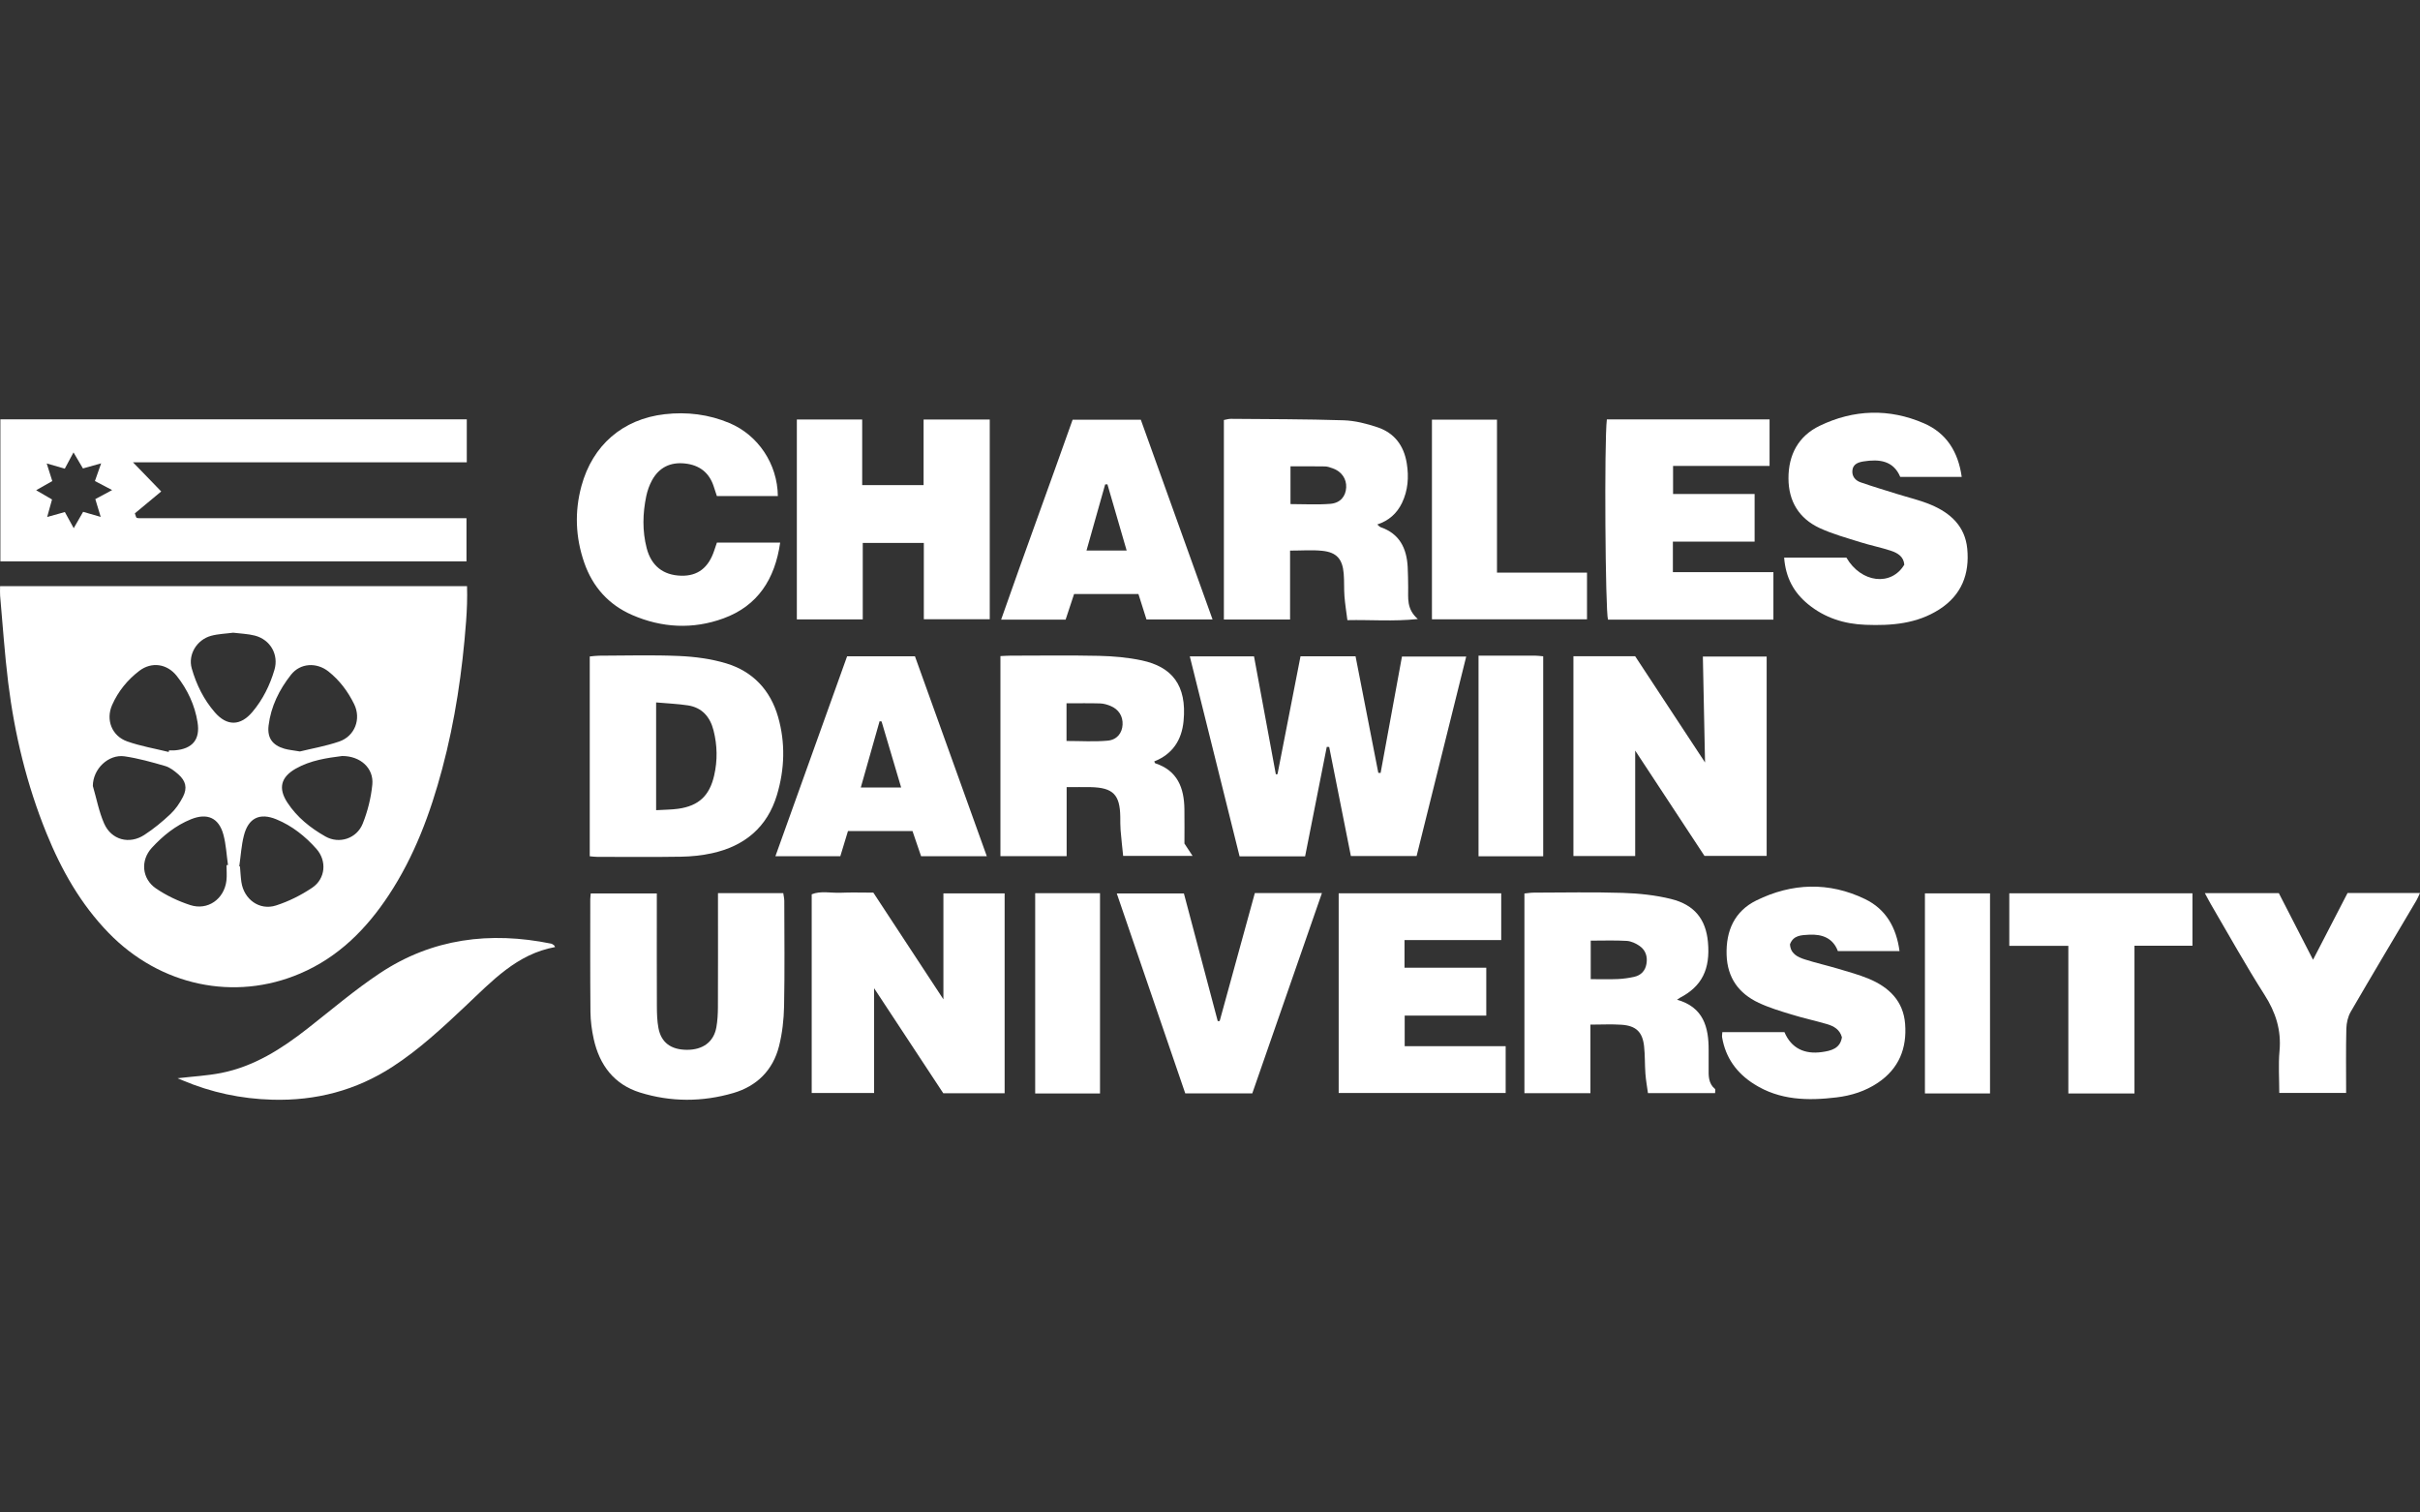
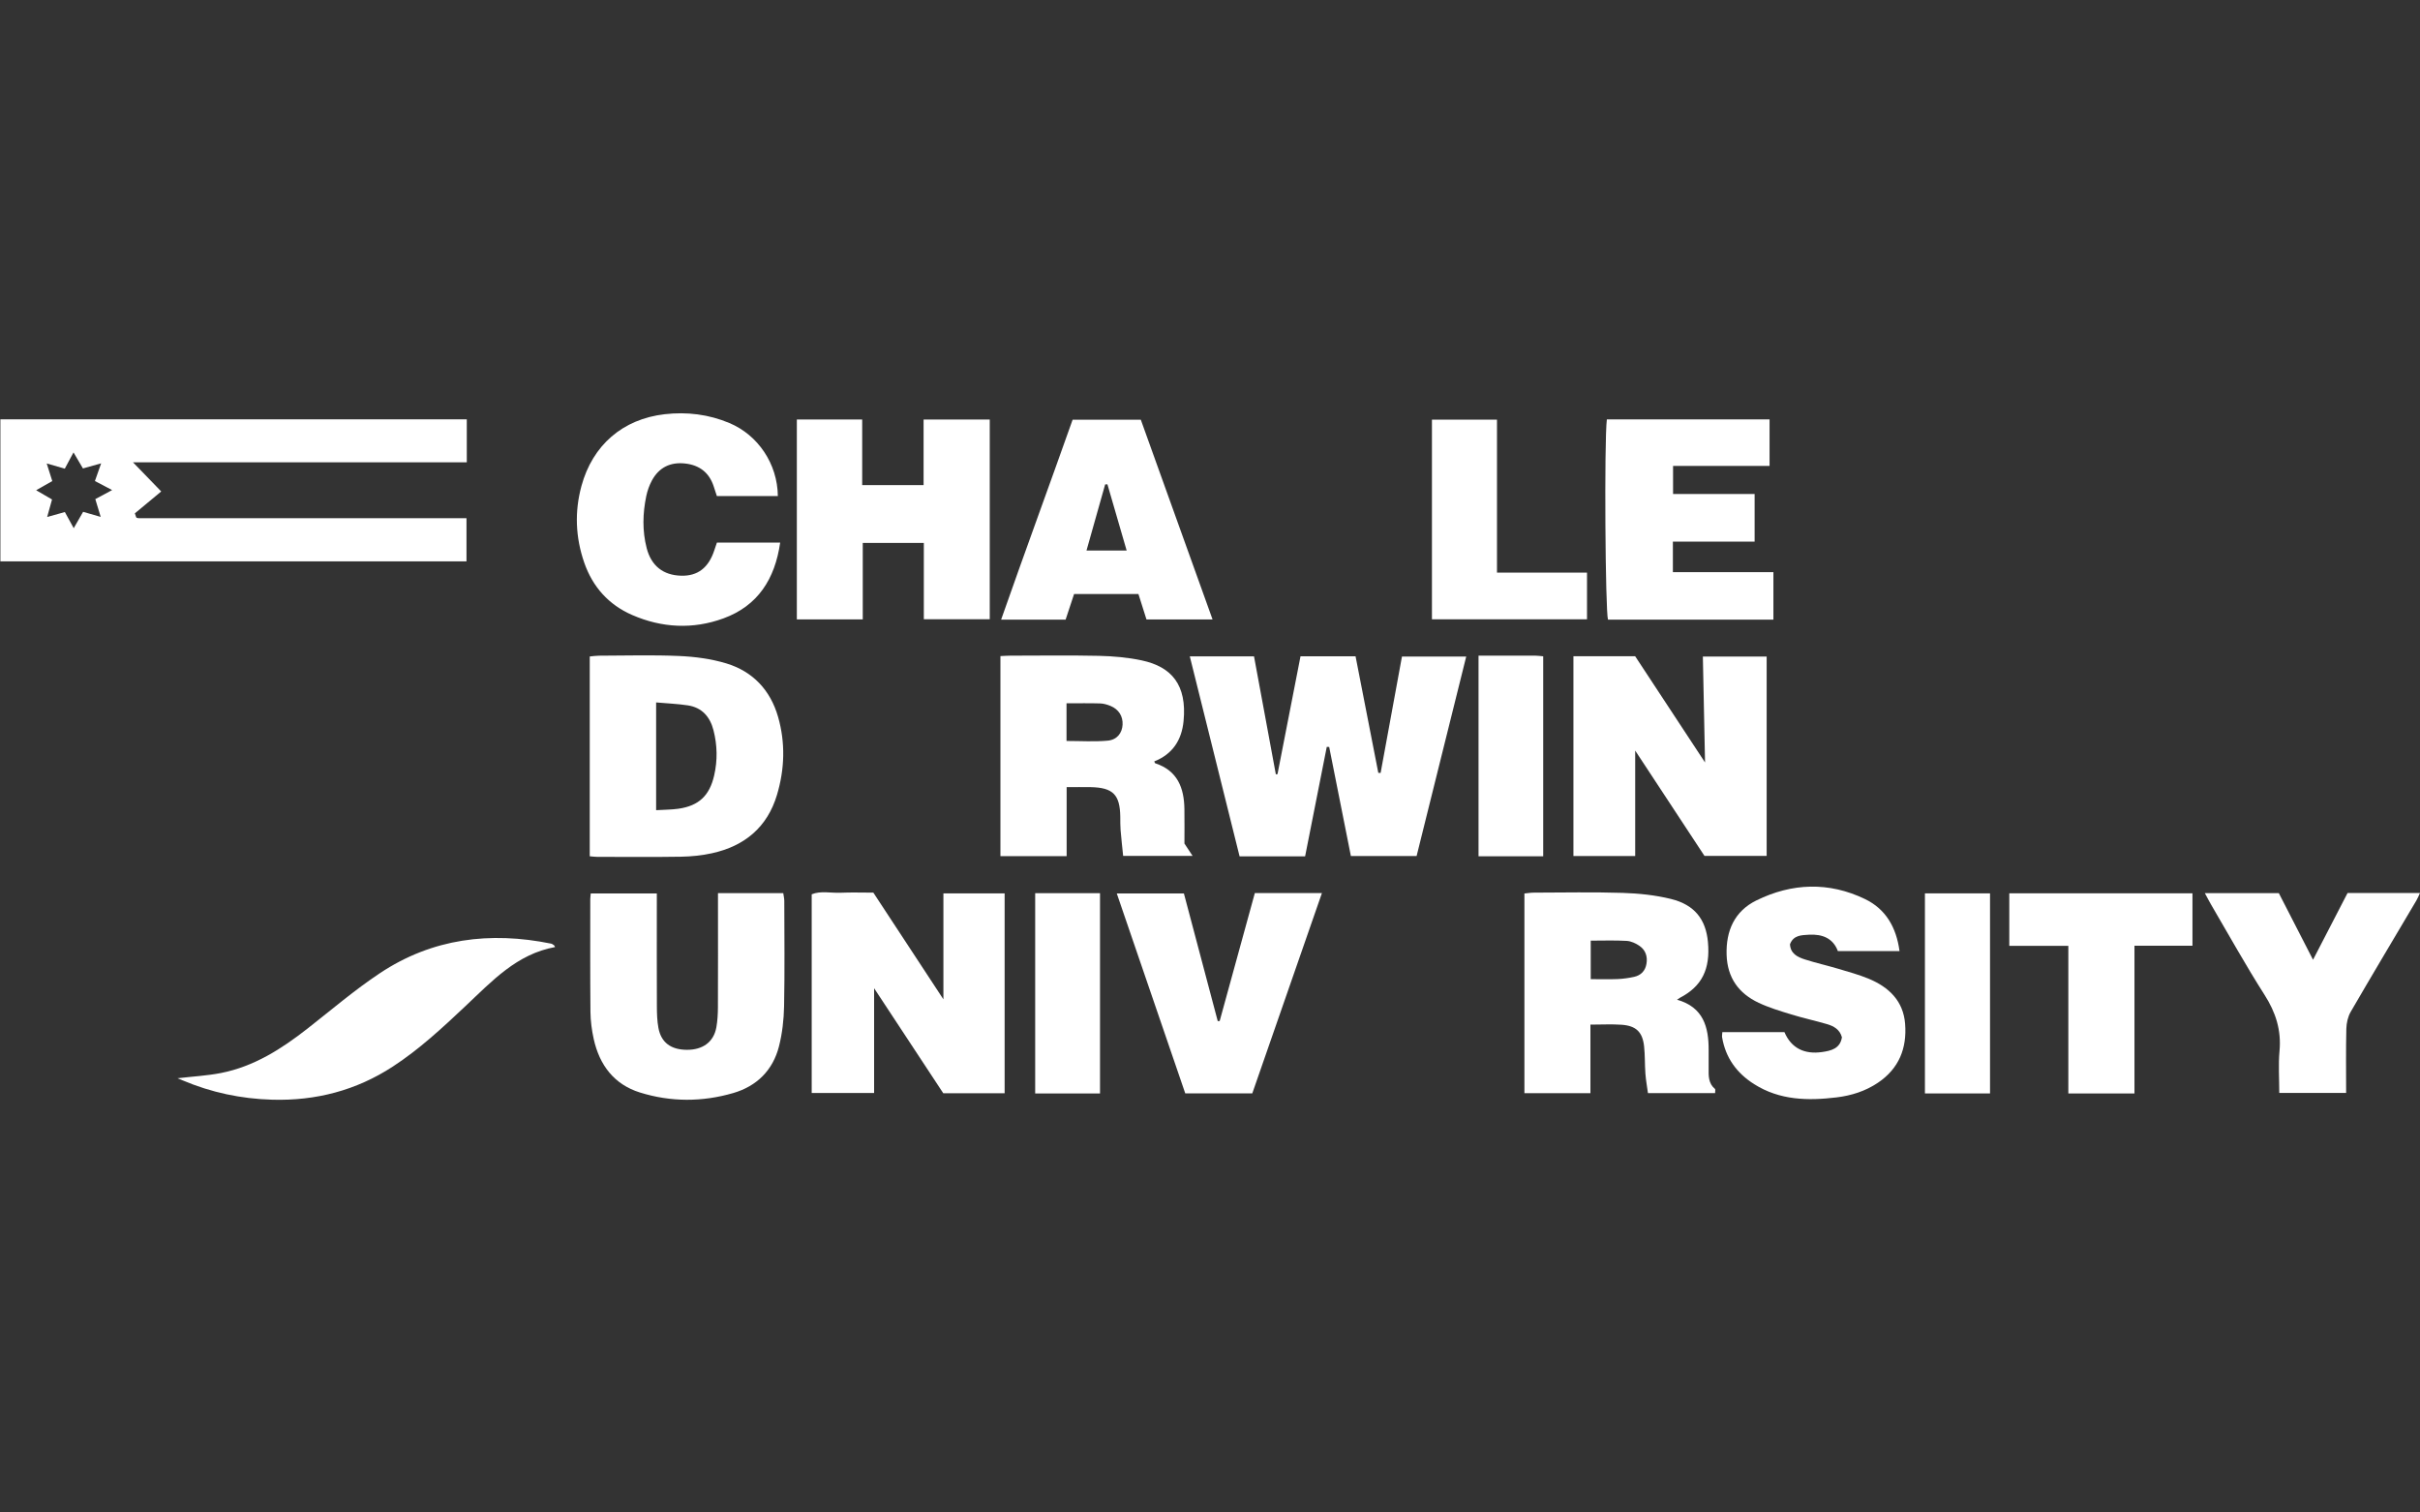
<svg xmlns="http://www.w3.org/2000/svg" id="Layer_1" viewBox="0 0 800 500">
  <rect x="0" y="0" width="800" height="500" fill="#333333" stroke="none" />
  <defs>
    <style> .cls-1 { fill: #fff; } </style>
  </defs>
-   <path class="cls-1" d="M.03,193.76h154.36c.12,3.88-.02,7.78-.31,11.66-1.24,16.47-3.63,32.78-7.9,48.76-3.93,14.72-9.2,28.91-17.66,41.73-7.41,11.23-16.65,20.5-29.23,25.89-21.8,9.35-46.38,4.09-63.35-13.37-9.27-9.53-15.65-20.84-20.6-33.04-6.49-15.99-10.52-32.63-12.63-49.71-1.18-9.55-1.81-19.16-2.67-28.75-.08-.9-.01-1.81-.01-3.18ZM55.77,248.59c.04-.18.08-.36.12-.54.66,0,1.32.05,1.98,0,5.75-.51,8.35-3.56,7.44-9.26-.9-5.69-3.33-10.85-6.88-15.34-3.24-4.09-8.33-4.74-12.34-1.71-3.93,2.98-7.04,6.81-9.03,11.33-2.16,4.9-.08,10.23,4.97,12.02,4.44,1.57,9.15,2.37,13.74,3.5ZM99.14,248.42c3.86-.95,8.56-1.76,13.01-3.29,5.16-1.78,7.31-7.47,4.93-12.34-2.04-4.17-4.81-7.88-8.48-10.8-3.94-3.12-9.34-2.83-12.41,1.08-3.87,4.91-6.64,10.47-7.4,16.78-.49,4.07,1.26,6.5,5.22,7.66,1.38.4,2.84.51,5.13.91ZM113.11,249.92c-4.93.63-10.44,1.39-15.36,4.19-4.92,2.8-5.84,6.49-2.75,11.21,3.17,4.85,7.64,8.41,12.59,11.21,4.55,2.58,10.34.68,12.31-4.23,1.64-4.09,2.75-8.55,3.18-12.93.53-5.41-3.93-9.47-9.97-9.45ZM30.71,259.89c1.21,4.14,2,8.45,3.72,12.36,2.39,5.42,8.32,6.99,13.28,3.76,3.08-2,5.96-4.37,8.63-6.89,1.69-1.59,3.09-3.63,4.15-5.71,1.5-2.94.93-5.26-1.56-7.45-1.27-1.11-2.73-2.26-4.3-2.72-4.41-1.29-8.88-2.54-13.41-3.21-5.29-.78-10.53,4.08-10.53,9.85ZM79.09,286.4c.08.01.16.03.24.04.15,1.7.22,3.42.46,5.11.82,5.74,5.97,9.55,11.46,7.78,4.19-1.35,8.3-3.4,11.96-5.87,4.41-2.97,4.91-8.87,1.39-12.84-3.69-4.16-8.04-7.63-13.25-9.77-5.51-2.26-9.27-.44-10.74,5.43-.83,3.29-1.03,6.74-1.51,10.12ZM74.87,286.01c.17-.02.33-.03.5-.05-.49-3.37-.64-6.83-1.53-10.09-1.52-5.53-5.32-7.2-10.68-5.05-5.11,2.06-9.32,5.48-12.98,9.46-3.83,4.17-3.29,10.26,1.42,13.45,3.43,2.33,7.34,4.18,11.29,5.47,5.8,1.89,11.23-2,11.96-8.07.2-1.69.03-3.42.03-5.13ZM77.08,209.16c-2.38.32-4.93.38-7.31,1.03-4.74,1.31-7.67,6.2-6.39,10.75,1.52,5.36,3.99,10.35,7.66,14.57,4.01,4.61,8.48,4.5,12.4-.16,3.44-4.08,5.78-8.81,7.28-13.9,1.49-5.05-1.34-9.99-6.46-11.33-2.27-.59-4.68-.65-7.17-.96Z" />
  <path class="cls-1" d="M53.29,162.47c-3.18,2.64-6.11,5.07-8.71,7.24.33.99.36,1.13.42,1.24.06.1.14.22.24.24.25.07.52.12.78.12,35.96,0,71.92,0,108.19,0v14.26H.13v-46.95h154.18v14.21H43.96c3.31,3.41,5.92,6.11,9.33,9.63ZM37.07,162.01c-2.34-1.23-4.02-2.11-5.69-2.99.74-2.09,1.32-3.76,2.06-5.85-2.31.65-4.14,1.16-6.02,1.69-1.05-1.79-1.99-3.38-3.12-5.3-1.14,2.13-2,3.72-2.88,5.37-2.05-.59-3.85-1.11-5.98-1.72.71,2.24,1.25,3.96,1.84,5.82-1.75,1-3.37,1.92-5.33,3.03,2.06,1.2,3.7,2.16,5.25,3.06-.57,2.06-1.04,3.73-1.61,5.79,2.34-.65,4.06-1.14,5.85-1.64,1.02,1.87,1.91,3.48,2.93,5.34,1.24-2.17,2.2-3.83,3.11-5.41,2.06.6,3.71,1.07,5.81,1.68-.74-2.46-1.26-4.16-1.78-5.88,1.89-1.02,3.47-1.87,5.57-3Z" />
  <path class="cls-1" d="M393.33,216.98h21.22c2.41,13.01,4.81,26.01,7.22,39.02.18-.03.37-.07.55-.1,2.52-12.91,5.04-25.82,7.6-38.93h18.2c2.51,12.86,5.01,25.69,7.52,38.52.25.01.5.02.76.03,2.33-12.73,4.67-25.45,7.06-38.48h21.24c-5.48,22.05-10.91,43.87-16.4,65.94h-21.73c-2.38-11.95-4.78-24-7.17-36.05-.27,0-.53-.01-.8-.02-2.38,12.03-4.76,24.06-7.16,36.19h-21.66c-5.46-21.95-10.92-43.88-16.46-66.13Z" />
  <path class="cls-1" d="M311.87,330.35v-35.02h20.24v66.07h-20.29c-7.46-11.34-14.96-22.72-22.86-34.71v34.63h-20.63v-65.68c2.94-1.23,6.38-.37,9.7-.52,3.43-.15,6.86-.03,10.68-.03,7.58,11.54,15.22,23.17,23.16,35.27Z" />
  <path class="cls-1" d="M520.14,282.99v-66.05h20.41c7.41,11.26,15.03,22.85,23.1,35.12-.25-12.2-.48-23.46-.72-35.02h21.09v65.9h-20.56c-7.37-11.21-15.03-22.85-22.9-34.81v34.85h-20.43Z" />
  <path class="cls-1" d="M285.21,179.49v25.27h-21.79v-66.08h21.6v21.69h20.3v-21.68h21.87v66.02h-21.79v-25.23h-20.19Z" />
-   <path class="cls-1" d="M404.6,138.84c.79-.14,1.55-.39,2.31-.38,12.42.11,24.85.08,37.27.48,3.75.12,7.58,1.1,11.17,2.3,5.6,1.87,8.75,6.05,9.7,11.93.73,4.56.41,8.96-1.6,13.13-1.66,3.42-4.33,5.83-8.16,7.09.51.41.78.77,1.12.89,6.27,2.16,8.6,6.98,8.94,13.13.13,2.24.12,4.48.16,6.73.06,3.48-.64,7.13,3.19,10.5-8.23.86-15.5.2-23.28.37-.35-2.76-.77-5.31-.97-7.88-.19-2.5-.04-5.02-.25-7.52-.4-4.8-2.34-7.03-7.08-7.52-3.37-.35-6.8-.07-10.65-.07v22.79h-21.88v-65.95ZM426.61,154.15v12.49c4.53,0,8.86.26,13.15-.08,3.34-.27,5.1-2.48,5.26-5.41.15-2.84-1.51-5.27-4.38-6.3-.86-.31-1.77-.65-2.67-.66-3.66-.07-7.32-.03-11.36-.03Z" />
  <path class="cls-1" d="M566.96,361.37h-22.18c-.28-2.08-.68-4.23-.84-6.4-.23-3.02-.11-6.08-.44-9.09-.52-4.72-2.66-6.79-7.45-7.12-3.27-.23-6.56-.04-10.29-.04v22.66h-21.82v-66.01c1.08-.1,2.09-.28,3.09-.28,9.79-.02,19.58-.23,29.35.08,5.37.17,10.85.73,16.05,2.02,7.77,1.92,11.5,6.76,12.18,14.24.82,9-2,14.62-9.24,18.41-.23.12-.44.29-.98.65,8.68,2.44,10.49,9,10.45,16.68-.01,1.98.02,3.96,0,5.94-.03,2.51-.13,5.03,2.1,6.88.19.16.03.74.03,1.39ZM525.86,323.69c3.17,0,6.05.09,8.92-.03,1.82-.08,3.65-.34,5.42-.73,2.24-.5,3.68-1.96,4.08-4.28.42-2.4-.27-4.53-2.23-5.91-1.23-.87-2.82-1.61-4.29-1.7-3.89-.23-7.8-.08-11.9-.08v12.74Z" />
  <path class="cls-1" d="M330.73,216.89c1.18-.05,2.2-.14,3.23-.14,9.78,0,19.57-.16,29.35.06,4.73.11,9.53.52,14.15,1.51,9.86,2.11,14.96,8.1,13.8,20.07-.61,6.27-3.64,10.92-9.69,13.32.13.25.2.57.34.62,7.36,2.42,9.53,8.14,9.63,15.13.06,3.95.01,7.91.01,11.4.99,1.49,1.67,2.53,2.69,4.08h-22.95c-.29-2.85-.62-5.7-.85-8.55-.12-1.44-.08-2.9-.1-4.35-.1-7.35-2.39-9.67-9.78-9.83-2.49-.05-4.98,0-7.95,0v22.81h-21.89v-66.13ZM352.57,232.49v12.46c4.67,0,9.16.3,13.58-.1,3.14-.28,4.81-2.56,4.95-5.28.15-2.78-1.28-5.09-3.98-6.2-1.08-.44-2.27-.8-3.43-.83-3.55-.11-7.11-.04-11.12-.04Z" />
  <path class="cls-1" d="M194.96,283.08v-66.06c1.02-.09,2.03-.26,3.04-.26,8.85-.02,17.71-.29,26.54.1,5.22.23,10.56.94,15.54,2.44,8.8,2.66,14.6,8.85,17.14,17.7,2.45,8.56,2.18,17.25-.36,25.75-3.2,10.73-10.74,16.96-21.51,19.32-3.33.73-6.8,1.08-10.21,1.14-9.24.15-18.49.06-27.73.05-.76,0-1.51-.11-2.45-.19ZM216.9,232.2v35.63c2.7-.17,5.07-.15,7.39-.48,6.74-.98,10.27-4.33,11.8-11.01,1.14-4.97,1.04-9.95-.21-14.88-1.13-4.46-3.79-7.57-8.51-8.28-3.36-.51-6.78-.64-10.47-.97Z" />
  <path class="cls-1" d="M195.28,295.35h21.85c0,1.56,0,2.85,0,4.13,0,11.08-.03,22.16.02,33.25.01,2.36.08,4.77.51,7.08.89,4.83,4.13,7.21,9.4,7.24,5.29.03,8.88-2.61,9.75-7.42.39-2.19.51-4.46.52-6.69.05-11.21.02-22.43.02-33.64,0-1.28,0-2.57,0-4.04h21.58c.12.85.33,1.71.34,2.57.02,11.61.16,23.22-.07,34.83-.09,4.44-.6,8.97-1.69,13.26-2.01,7.87-7.32,13.14-15.08,15.41-10.23,2.99-20.65,3.01-30.85-.16-8.58-2.67-13.39-9.07-15.3-17.65-.65-2.94-1.06-6-1.09-9.01-.12-12.4-.06-24.8-.06-37.2,0-.51.08-1.03.16-1.95Z" />
  <path class="cls-1" d="M531.18,138.65h53.8v15.37h-31.9v9.29h26.96v15.75h-27.02v10.08h33.23v15.7h-54.68c-.89-2.58-1.27-58.89-.38-66.18Z" />
-   <path class="cls-1" d="M497.74,345.84v15.48h-55.2v-66.01h53.73v15.46h-31.97v9.14h27.03v15.83h-26.97v10.11h33.38Z" />
-   <path class="cls-1" d="M589.78,184.35h20.61c4.85,8.36,14.82,9.55,19.13,2.32-.19-2.64-2.17-3.84-4.3-4.56-3.36-1.13-6.88-1.81-10.26-2.88-4.52-1.43-9.14-2.68-13.42-4.66-6.83-3.17-10.29-8.85-10.31-16.43-.02-7.8,3.27-13.98,10.3-17.37,11.26-5.44,22.99-5.82,34.49-.83,7.42,3.22,11.33,9.41,12.48,17.71h-20.32c-2.27-5.4-6.96-5.93-12.11-5.12-1.66.26-3.5.82-3.71,2.97-.2,1.99.99,3.34,2.7,3.94,3.97,1.39,8.02,2.58,12.04,3.85,3.77,1.18,7.66,2.07,11.28,3.6,6.41,2.71,11.22,7.07,11.95,14.48.82,8.41-1.9,15.37-9.21,20.07-7.45,4.79-15.84,5.43-24.39,5.11-7.06-.26-13.51-2.29-19.03-6.82-4.7-3.85-7.4-8.75-7.9-15.38Z" />
  <path class="cls-1" d="M569.38,341.21h20.52c2.26,5.32,6.62,7.38,12.33,6.59,3.02-.42,6.1-1.12,6.67-4.9-.72-2.59-2.69-3.68-4.89-4.33-3.92-1.15-7.93-2.01-11.83-3.21-3.65-1.12-7.35-2.23-10.8-3.85-6.61-3.11-10.35-8.27-10.6-15.83-.26-8.01,2.64-14.47,9.83-18.01,11.76-5.79,23.98-6.22,35.92-.46,6.88,3.32,10.36,9.37,11.41,17.2h-20.38c-1.57-4.22-5.1-5.67-9.58-5.41-2.52.15-5.12.15-6.25,3.16.16,3.07,2.45,4.22,4.86,4.99,3.64,1.17,7.39,2.01,11.06,3.1,3.41,1.02,6.87,1.96,10.15,3.32,6.63,2.77,11.4,7.32,11.99,14.9.63,8.07-2.03,14.78-8.98,19.46-4.16,2.8-8.81,4.26-13.7,4.85-9.46,1.14-18.76.97-27.21-4.37-5.77-3.65-9.47-8.71-10.61-15.51-.08-.48.04-.99.08-1.71Z" />
  <path class="cls-1" d="M237.01,179.36h20.9c-1.73,12.06-7.38,20.92-18.79,25.08-10.07,3.67-20.32,3.14-30.15-1.14-7.76-3.38-13.06-9.29-15.84-17.32-2.88-8.33-3.23-16.78-.92-25.3,3.67-13.51,13.65-22.16,27.53-23.75,7.35-.84,14.53.04,21.37,2.91,9.49,3.98,15.91,13.5,16.03,24.14h-20.16c-.37-1.12-.7-2.1-1.01-3.08-1.48-4.67-4.76-7.17-9.54-7.68-4.82-.52-8.57,1.3-10.9,5.58-.87,1.59-1.5,3.38-1.88,5.16-1.2,5.74-1.35,11.53.13,17.25,1.52,5.87,5.48,8.95,11.38,9.11,5.47.15,9.08-2.61,10.98-8.42.28-.86.58-1.71.86-2.54Z" />
-   <path class="cls-1" d="M326.21,283.05h-21.72c-.89-2.6-1.85-5.4-2.84-8.32h-21.33c-.83,2.74-1.66,5.46-2.53,8.33h-21.46c7.96-22.19,15.81-44.07,23.7-66.09h22.44c7.82,21.78,15.72,43.75,23.74,66.07ZM291.42,238.5l-.65-.07c-2.06,7.25-4.12,14.51-6.21,21.9h13.34c-2.23-7.51-4.35-14.67-6.47-21.83Z" />
  <path class="cls-1" d="M400.85,204.78h-21.85c-.87-2.75-1.74-5.48-2.66-8.41h-21.27c-.89,2.69-1.82,5.52-2.8,8.47h-21.32c7.79-22.23,15.81-43.99,23.63-66.08h22.55c7.79,21.7,15.65,43.58,23.72,66.03ZM366.08,160.11c-.25.01-.49.02-.74.03-2.03,7.2-4.07,14.41-6.17,21.86h13.28c-2.19-7.53-4.28-14.71-6.36-21.9Z" />
  <path class="cls-1" d="M414.82,295.24h22.18c-7.74,22.25-15.36,44.19-23.02,66.21h-22.16c-7.52-21.96-15.02-43.84-22.64-66.1h22.19c3.74,14.1,7.46,28.15,11.19,42.21.21,0,.43-.02.64-.03,3.84-13.99,7.69-27.98,11.62-42.29Z" />
  <path class="cls-1" d="M183.5,313.08c-12.68,2.3-20.91,11.32-29.63,19.52-7.61,7.16-15.22,14.26-24.02,19.99-12.14,7.91-25.46,11.35-39.86,10.95-10.28-.29-20.17-2.38-29.64-6.4-.45-.19-.9-.38-1.65-.69,5.08-.6,9.8-.84,14.38-1.74,10.91-2.15,20-7.97,28.61-14.71,7.89-6.18,15.55-12.74,23.89-18.28,17.31-11.51,36.47-13.87,56.61-9.77.35.07.67.35.99.57.1.07.13.22.32.58Z" />
  <path class="cls-1" d="M776.06,295.21h23.94c-.48,1-.77,1.77-1.19,2.47-7.25,12.26-14.57,24.49-21.72,36.81-.93,1.61-1.39,3.69-1.44,5.57-.17,6.98-.07,13.96-.07,21.25h-22.1c0-4.72-.34-9.33.08-13.88.63-6.88-1.25-12.75-4.96-18.56-6.24-9.78-11.87-19.95-17.74-29.96-.64-1.1-1.21-2.24-1.99-3.66h24.46c3.63,7.06,7.28,14.18,11.31,22.03,3.97-7.68,7.69-14.85,11.41-22.06Z" />
  <path class="cls-1" d="M724.78,312.64h-19.17v48.84h-21.86v-48.8h-19.52v-17.37h60.55v17.34Z" />
  <path class="cls-1" d="M473.37,204.73v-66h21.5v50.57h29.76v15.43h-51.26Z" />
  <path class="cls-1" d="M363.64,361.48h-21.43v-66.21h21.43v66.21Z" />
  <path class="cls-1" d="M657.86,361.47h-21.52v-66.14h21.52v66.14Z" />
  <path class="cls-1" d="M488.76,216.75c6.43,0,12.61,0,18.8,0,.77,0,1.54.12,2.59.21v66.12h-21.38v-66.34Z" />
</svg>